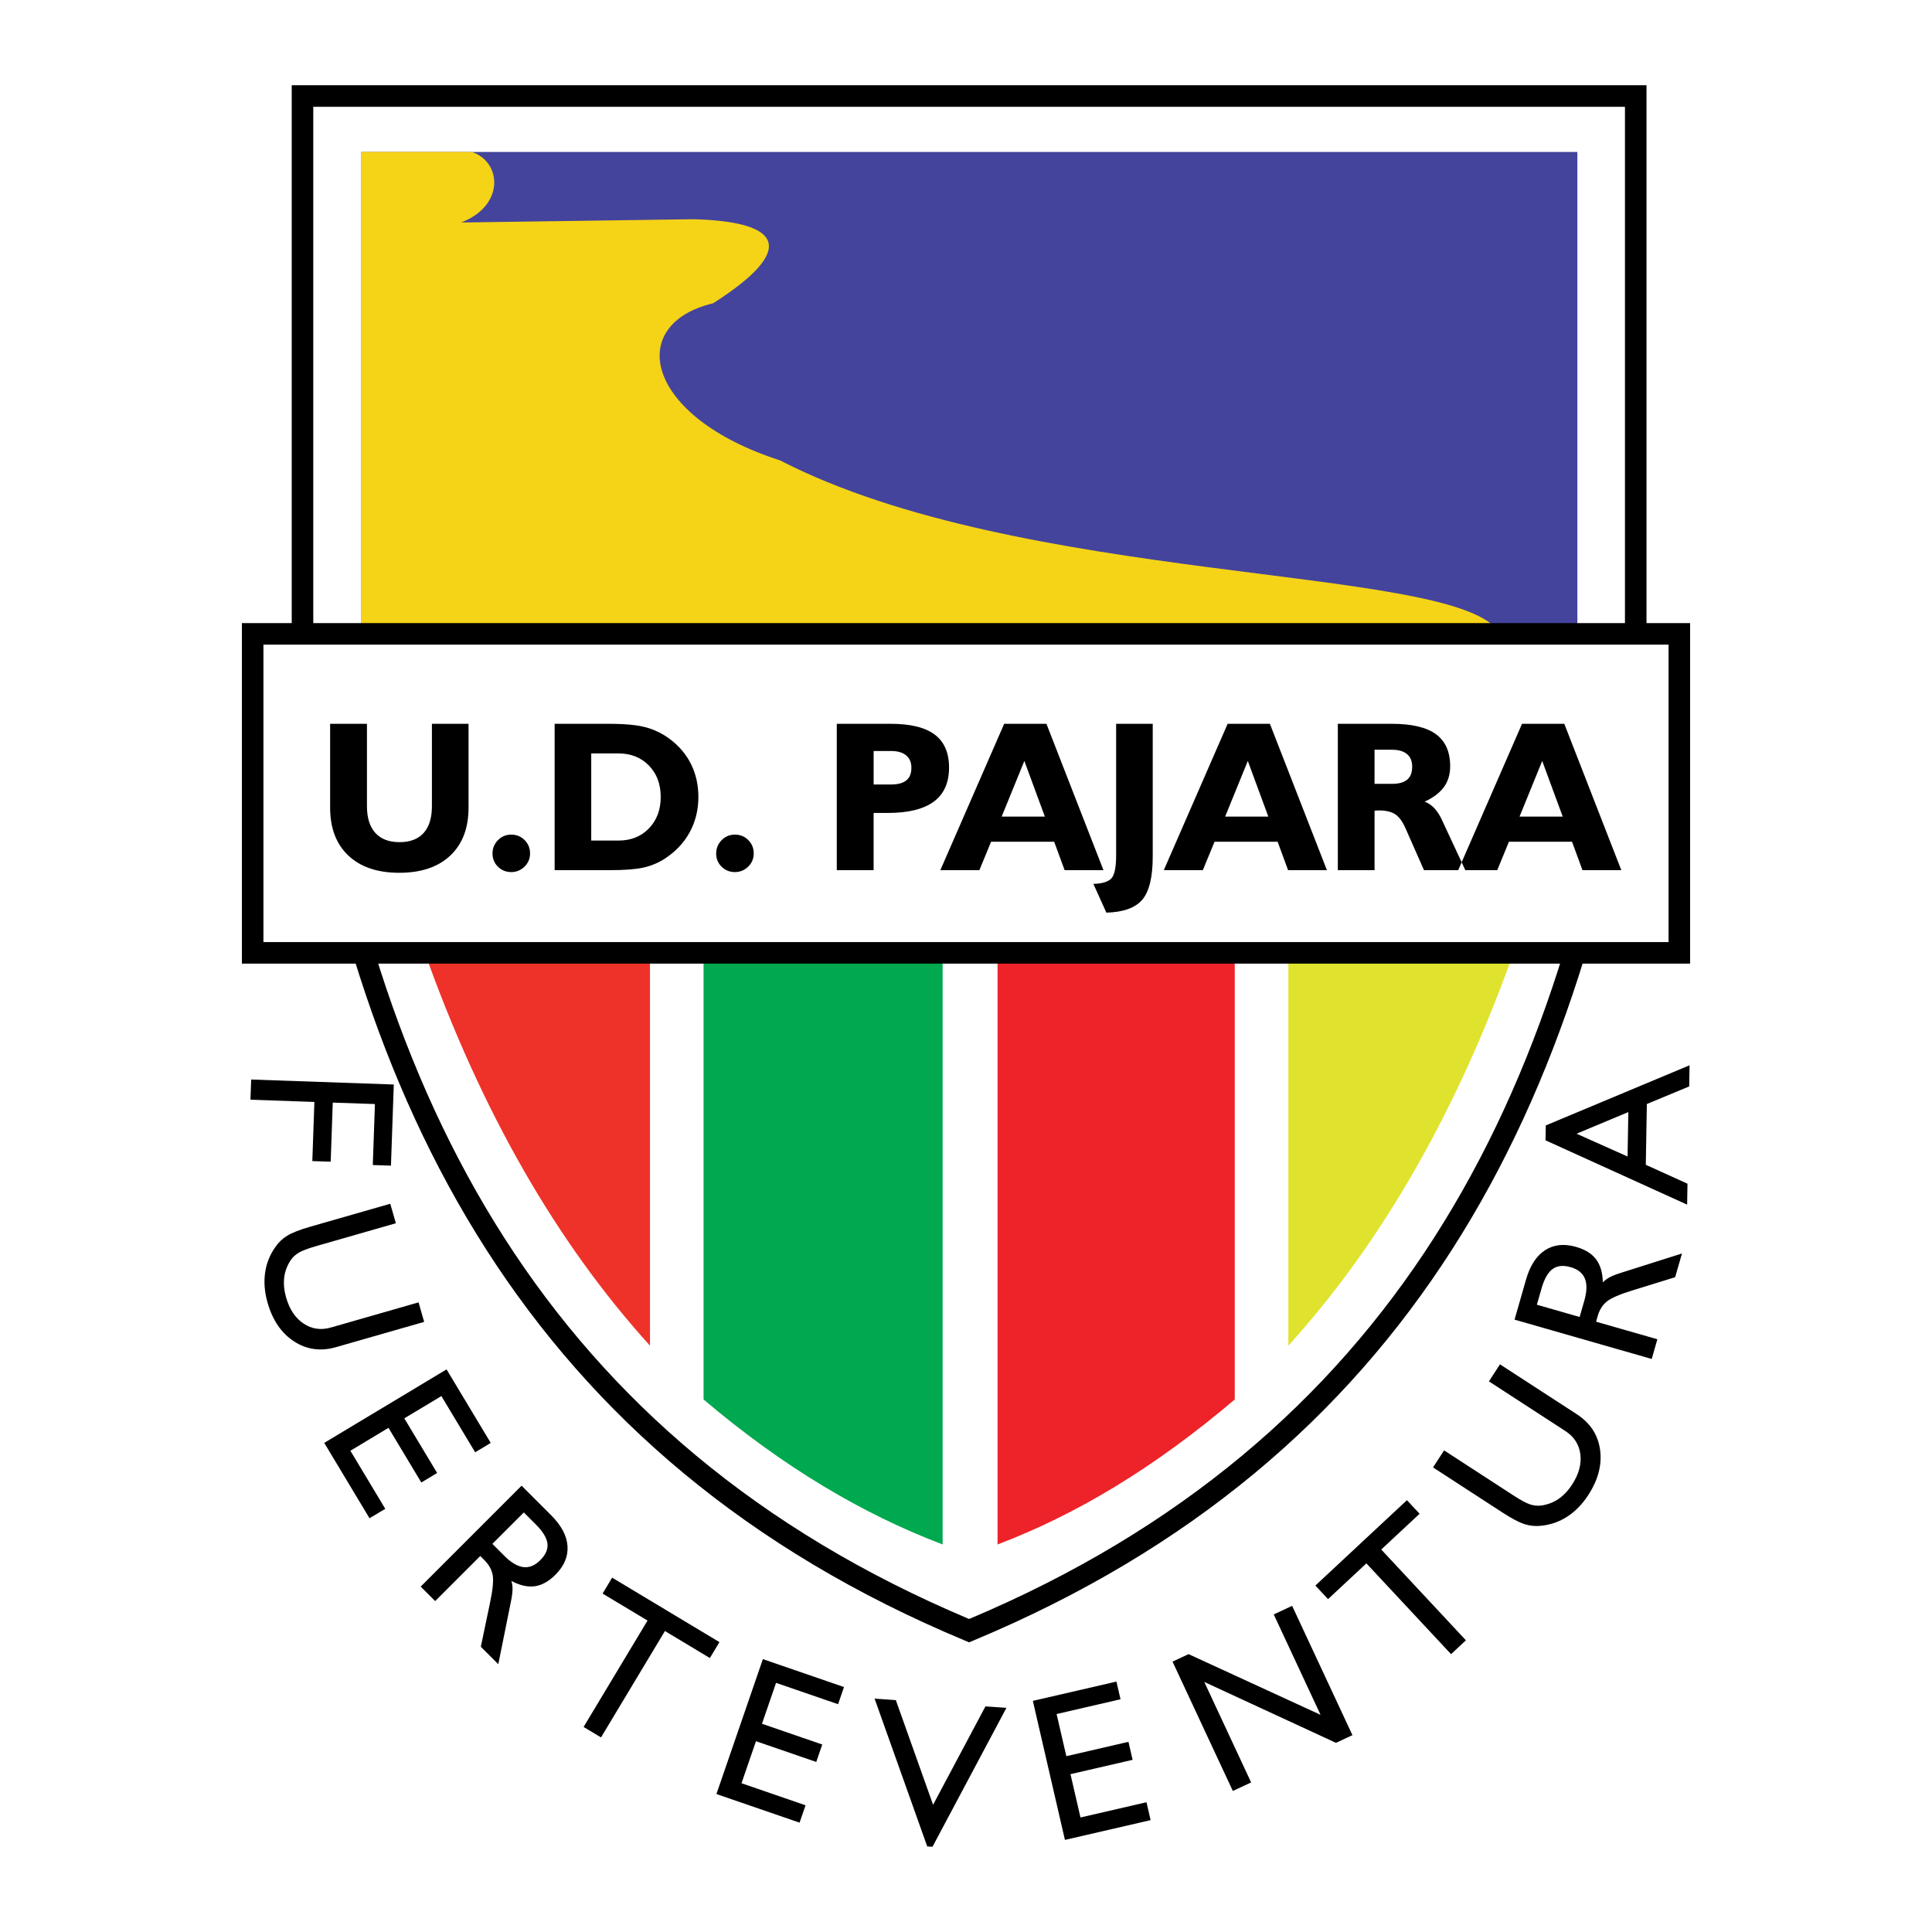
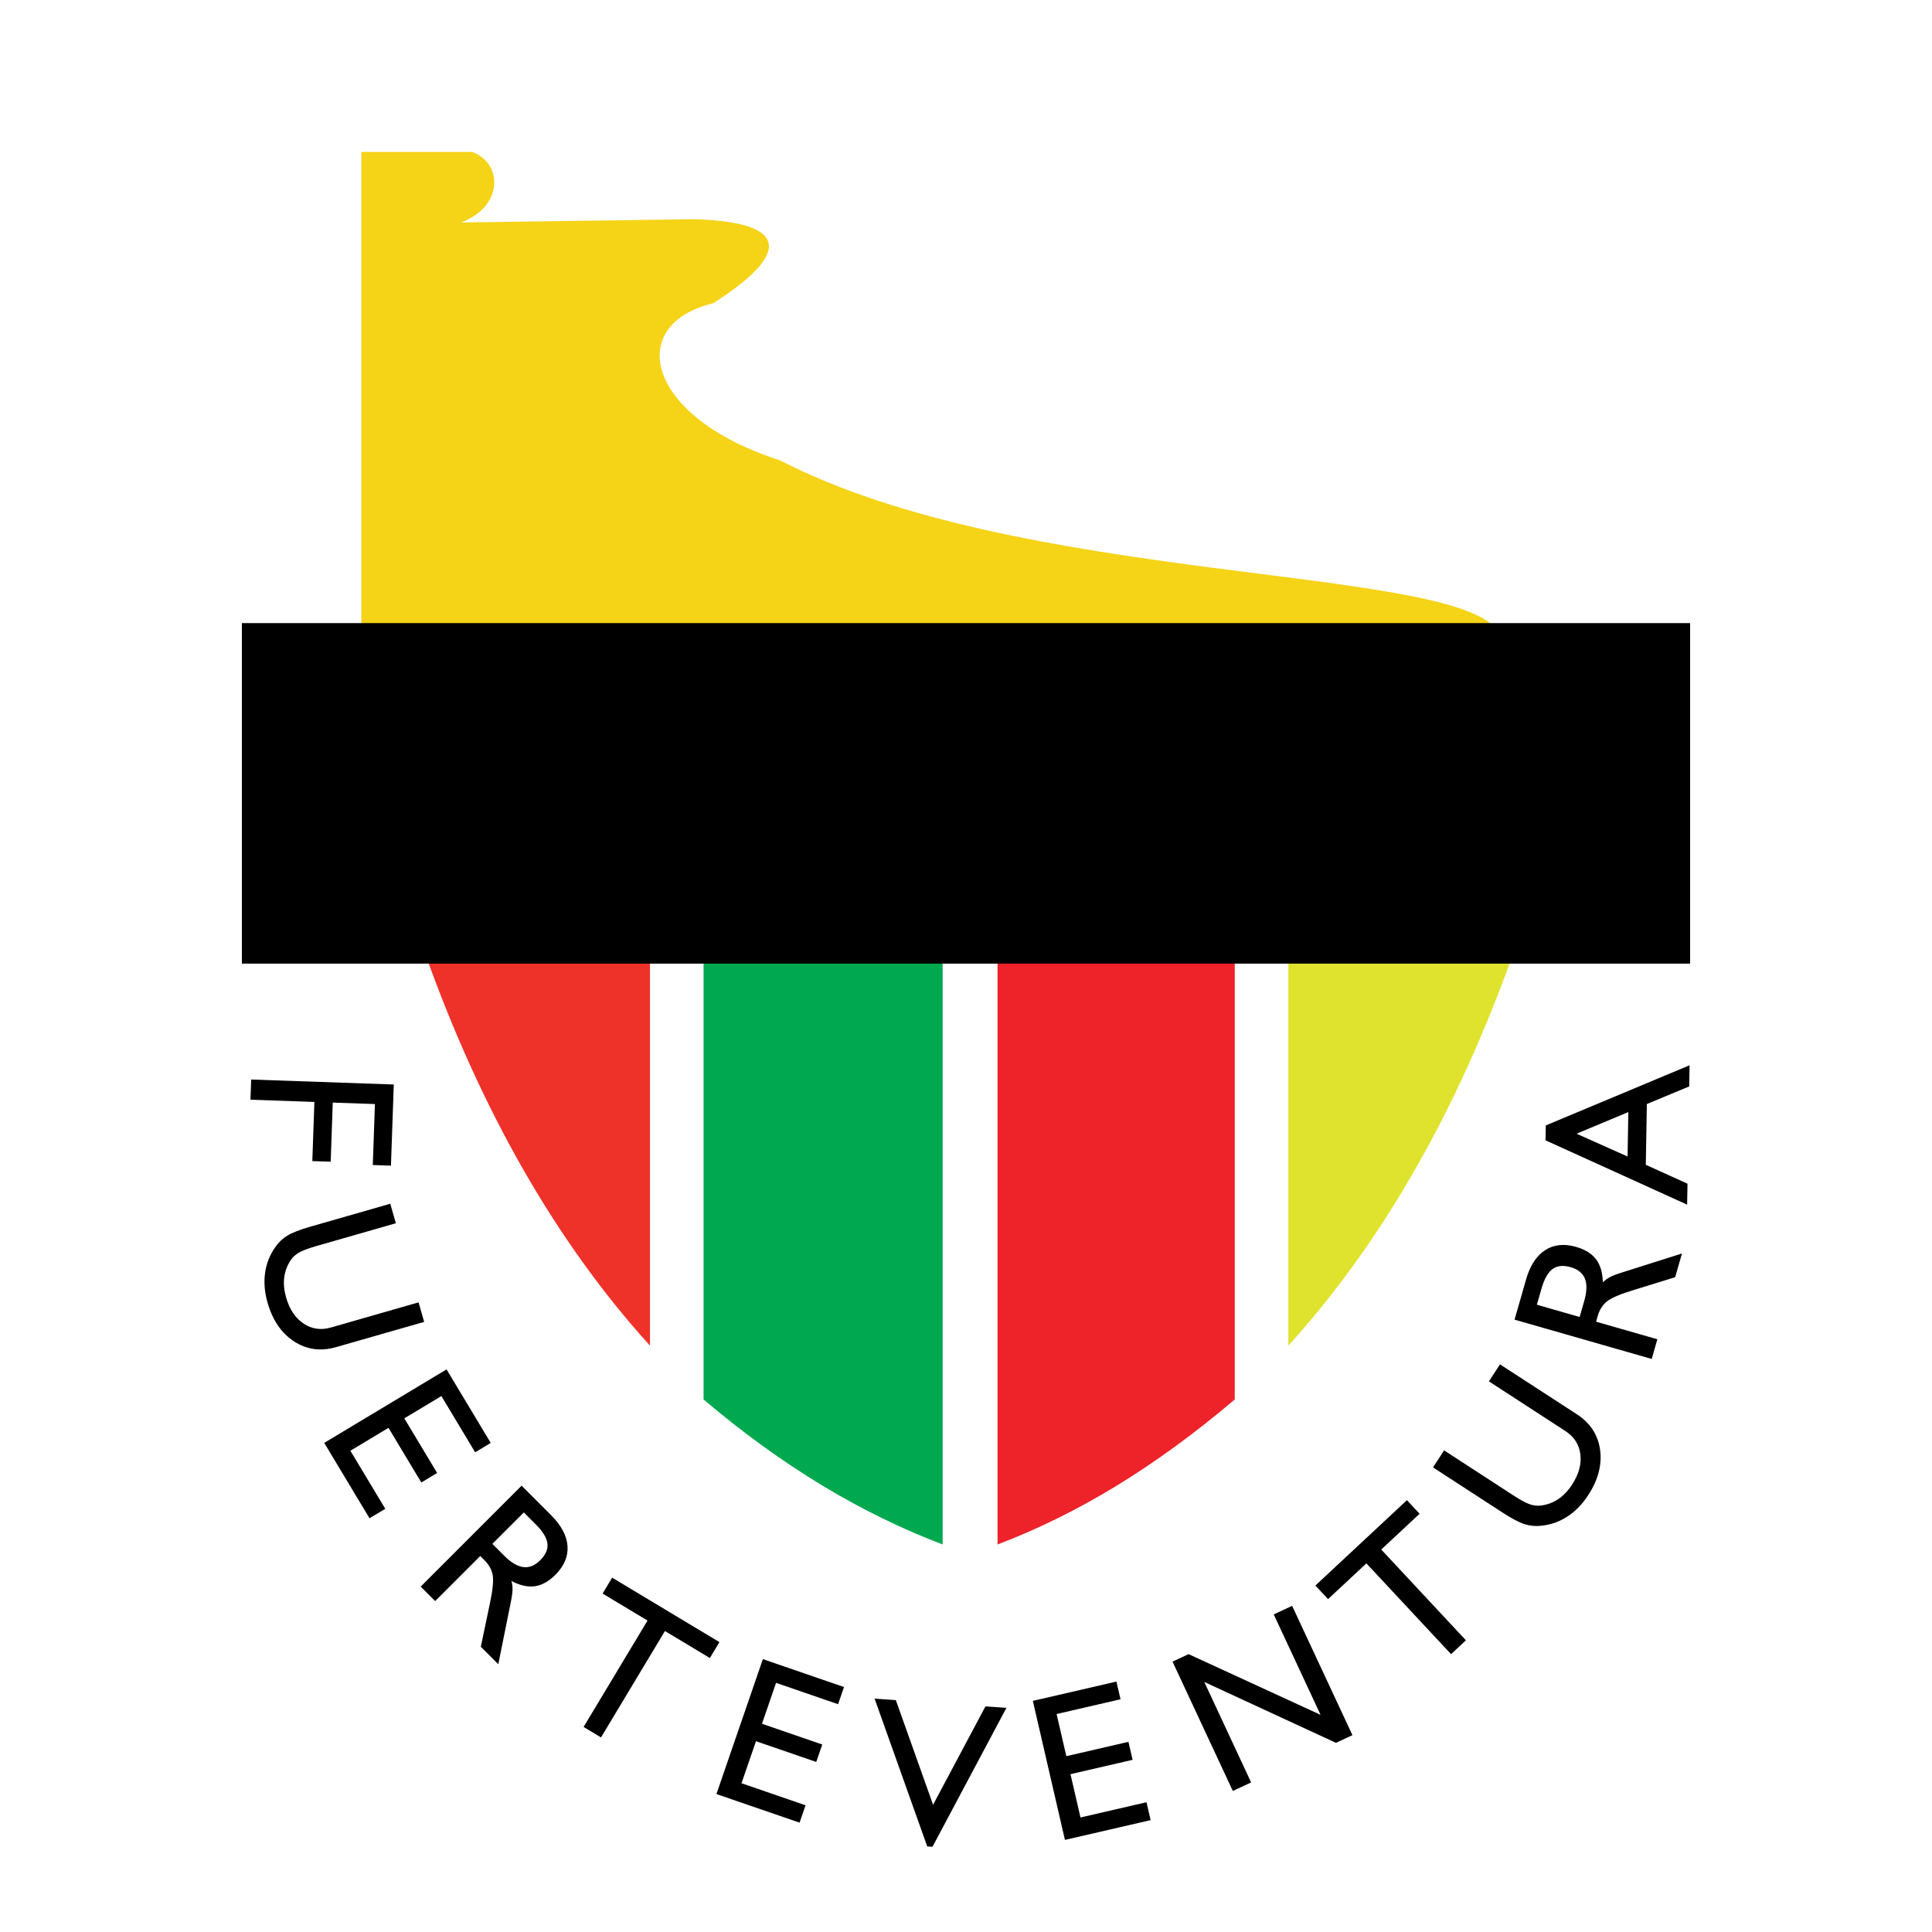
<svg xmlns="http://www.w3.org/2000/svg" version="1.0" id="Layer_1" x="0px" y="0px" width="192.756px" height="192.756px" viewBox="0 0 192.756 192.756" enable-background="new 0 0 192.756 192.756" xml:space="preserve">
  <g>
-     <polygon fill-rule="evenodd" clip-rule="evenodd" fill="#FFFFFF" points="0,0 192.756,0 192.756,192.756 0,192.756 0,0  " />
-     <path d="M30.18,8.504h133.017h1.075v1.075v56.16v0.035l-0.013,0.099c-2.821,22.279-8.745,42.182-19.388,58.792   c-10.666,16.645-26.052,29.961-47.772,39.018l-0.412,0.172l-0.412-0.172c-21.716-9.057-37.099-22.373-47.765-39.018   C37.87,108.055,31.944,88.151,29.118,65.873l-0.013-0.099v-0.035V9.579V8.504H30.18L30.18,8.504z" />
    <path fill="#FFFFFF" d="M162.122,10.653H31.255v55.048c2.792,21.934,8.619,41.506,19.062,57.805   c10.368,16.18,25.307,29.148,46.371,38.021c21.068-8.873,36.011-21.842,46.378-38.021c10.444-16.299,16.27-35.871,19.056-57.805   V10.653L162.122,10.653z" />
    <path fill-rule="evenodd" clip-rule="evenodd" fill="#DFE32D" d="M128.539,94.823h22.547   c-5.656,15.945-13.172,29.089-22.547,39.435V94.823L128.539,94.823z" />
    <path fill-rule="evenodd" clip-rule="evenodd" fill="#EE3229" d="M64.849,94.823H42.302c5.656,15.945,13.171,29.089,22.547,39.435   V94.823L64.849,94.823z" />
    <path fill-rule="evenodd" clip-rule="evenodd" fill="#EE2229" d="M99.526,94.823h23.666v44.802   c-7.981,6.768-15.687,11.434-23.666,14.467V94.823L99.526,94.823z" />
    <path fill-rule="evenodd" clip-rule="evenodd" fill="#00A84F" d="M94.047,94.823H70.195v44.802   c7.981,6.768,15.872,11.434,23.852,14.467V94.823L94.047,94.823z" />
-     <polygon fill-rule="evenodd" clip-rule="evenodd" fill="#44449C" points="36.056,15.161 157.375,15.161 157.375,62.803    36.056,62.803 36.056,15.161  " />
    <path fill-rule="evenodd" clip-rule="evenodd" fill="#F5D317" d="M36.056,15.161h11.029c2.983,1.003,3.293,5.362-1.076,7.038   l23.133-0.327c9.135,0.224,10.249,3.131,2.005,8.387c-8.779,2.094-6.838,11.327,6.685,15.676   c24.035,12.397,66.257,10.422,71.521,16.869H36.056V15.161L36.056,15.161z" />
    <path fill-rule="evenodd" clip-rule="evenodd" d="M25.06,107.705l14.228,0.496l-0.283,8.096l-1.811-0.062l0.212-6.084l-4.207-0.146   l-0.206,5.898l-1.832-0.062l0.206-5.9l-6.378-0.223L25.06,107.705L25.06,107.705z M38.937,120.098l0.559,1.945l-7.857,2.254   c-0.872,0.25-1.478,0.475-1.815,0.674c-0.338,0.197-0.611,0.451-0.814,0.746c-0.36,0.539-0.579,1.123-0.655,1.742   c-0.076,0.621-0.011,1.287,0.19,1.99c0.34,1.186,0.921,2.055,1.74,2.602c0.819,0.549,1.733,0.682,2.738,0.393l8.737-2.506   l0.558,1.947l-8.797,2.521c-1.525,0.439-2.918,0.246-4.177-0.57c-1.26-0.816-2.144-2.104-2.647-3.857   c-0.297-1.035-0.381-2.025-0.253-2.963c0.127-0.941,0.467-1.803,1.013-2.578c0.321-0.473,0.723-0.859,1.202-1.152   c0.479-0.297,1.261-0.602,2.344-0.912L38.937,120.098L38.937,120.098z M32.35,143.957l12.203-7.332l4.408,7.336l-1.553,0.934   l-3.371-5.609l-3.699,2.223l3.276,5.451l-1.578,0.949l-3.276-5.453l-3.802,2.285l3.481,5.793l-1.571,0.943L32.35,143.957   L32.35,143.957z M41.972,158.295l10.067-10.068l2.949,2.949c1.016,1.016,1.56,2.043,1.633,3.072   c0.073,1.031-0.332,1.99-1.208,2.867c-0.662,0.662-1.346,1.043-2.05,1.143c-0.705,0.1-1.488-0.074-2.34-0.525   c0.079,0.26,0.115,0.541,0.113,0.838c-0.002,0.301-0.063,0.748-0.184,1.336l-1.237,6.131l-1.743-1.742l0.914-4.367   c0.279-1.314,0.367-2.244,0.27-2.783c-0.098-0.537-0.37-1.031-0.81-1.473l-0.431-0.43l-4.498,4.498L41.972,158.295L41.972,158.295z    M49.123,154.033l1.195,1.195c0.67,0.67,1.304,1.043,1.894,1.121c0.592,0.074,1.158-0.156,1.69-0.688   c0.546-0.547,0.785-1.104,0.716-1.666c-0.071-0.564-0.457-1.201-1.162-1.906l-1.194-1.193L49.123,154.033L49.123,154.033z    M58.226,172.299l6.378-10.615l-4.484-2.693l0.954-1.588l10.704,6.432l-0.954,1.588l-4.483-2.695l-6.378,10.615L58.226,172.299   L58.226,172.299z M71.478,178.992l4.635-13.461l8.092,2.785l-0.589,1.713l-6.188-2.131l-1.405,4.082l6.014,2.07l-0.599,1.74   l-6.014-2.07l-1.444,4.193l6.39,2.201l-0.597,1.732L71.478,178.992L71.478,178.992z M92.51,184.217l-5.252-14.744l2.12,0.148   l3.716,10.441l5.225-9.816l2.093,0.146l-7.375,13.859L92.51,184.217L92.51,184.217z M106.249,183.568l-3.202-13.871l8.34-1.926   l0.407,1.766l-6.377,1.473l0.971,4.205l6.197-1.432l0.415,1.795l-6.198,1.43l0.998,4.322l6.585-1.52l0.412,1.785L106.249,183.568   L106.249,183.568z M123,178.684l-6.017-12.904l1.603-0.746l13.166,6.055l-4.671-10.018l1.835-0.855l6.018,12.902l-1.643,0.766   l-13.14-6.076l4.674,10.025L123,178.684L123,178.684z M144.771,165.035l-8.445-9.057l-3.826,3.566l-1.263-1.354l9.132-8.516   l1.264,1.354l-3.826,3.568l8.446,9.057L144.771,165.035L144.771,165.035z M142.973,146.404l1.104-1.699l6.855,4.453   c0.76,0.494,1.327,0.803,1.698,0.928s0.742,0.166,1.098,0.125c0.644-0.082,1.228-0.299,1.745-0.648   c0.519-0.352,0.979-0.836,1.377-1.449c0.672-1.035,0.945-2.043,0.821-3.021c-0.123-0.977-0.623-1.754-1.5-2.322l-7.622-4.951   l1.103-1.699l7.676,4.984c1.33,0.865,2.1,2.043,2.31,3.527c0.21,1.486-0.181,2.998-1.175,4.529   c-0.587,0.904-1.279,1.617-2.071,2.135c-0.794,0.521-1.665,0.83-2.61,0.928c-0.566,0.066-1.121,0.016-1.658-0.152   c-0.536-0.166-1.281-0.557-2.226-1.17L142.973,146.404L142.973,146.404z M164.793,135.584l-13.686-3.924l1.149-4.008   c0.396-1.381,1.03-2.355,1.896-2.918s1.9-0.674,3.093-0.332c0.9,0.258,1.564,0.67,1.993,1.238s0.656,1.338,0.676,2.301   c0.188-0.193,0.416-0.361,0.677-0.504c0.264-0.145,0.686-0.309,1.258-0.488l5.962-1.889l-0.68,2.367l-4.262,1.318   c-1.284,0.393-2.141,0.768-2.564,1.113c-0.423,0.346-0.724,0.824-0.895,1.422l-0.168,0.586l6.113,1.752L164.793,135.584   L164.793,135.584z M157.6,131.396l0.466-1.625c0.261-0.91,0.28-1.646,0.062-2.199c-0.222-0.553-0.697-0.938-1.421-1.145   c-0.741-0.213-1.345-0.152-1.804,0.182c-0.459,0.336-0.828,0.982-1.103,1.939l-0.466,1.623L157.6,131.396L157.6,131.396z    M162.383,115.385l0.077-4.434l-5.166,2.16L162.383,115.385L162.383,115.385z M168.325,120.186l-14.127-6.416l0.025-1.486l14.344-6   l-0.036,2.109l-4.224,1.756l-0.105,6.064l4.159,1.885L168.325,120.186L168.325,120.186z" />
    <polygon points="25.208,62.167 167.548,62.167 168.623,62.167 168.623,63.242 168.623,95.066 168.623,96.141 167.548,96.141    25.208,96.141 24.133,96.141 24.133,95.066 24.133,63.242 24.133,62.167 25.208,62.167  " />
-     <polygon fill="#FFFFFF" points="166.474,64.317 26.282,64.317 26.282,93.992 166.474,93.992 166.474,64.317  " />
    <path fill-rule="evenodd" clip-rule="evenodd" d="M46.746,72.215v8.362c0,2.044-0.608,3.641-1.822,4.785   c-1.214,1.144-2.911,1.716-5.088,1.716c-2.172,0-3.866-0.572-5.077-1.716c-1.214-1.144-1.822-2.741-1.822-4.785v-8.362h3.674v8.218   c0,1.161,0.277,2.049,0.833,2.664c0.556,0.616,1.366,0.925,2.422,0.925c1.05,0,1.852-0.306,2.402-0.917   c0.55-0.611,0.824-1.505,0.824-2.672v-8.218H46.746L46.746,72.215z M49.138,85.148c0-0.511,0.18-0.956,0.541-1.322   c0.361-0.369,0.803-0.555,1.325-0.555c0.527,0,0.975,0.181,1.335,0.542c0.361,0.361,0.545,0.811,0.545,1.339   c0,0.514-0.187,0.952-0.553,1.313c-0.369,0.361-0.813,0.542-1.327,0.542c-0.522,0-0.964-0.181-1.325-0.536   c-0.361-0.356-0.541-0.797-0.541-1.319V85.148L49.138,85.148z M58.988,75.17v8.693h2.725c1.239,0,2.25-0.406,3.032-1.214   c0.784-0.811,1.175-1.858,1.175-3.136c0-1.28-0.391-2.327-1.175-3.133c-0.783-0.805-1.793-1.21-3.032-1.21H58.988L58.988,75.17z    M55.336,86.817V72.215h5.477c1.566,0,2.783,0.12,3.644,0.355c0.86,0.236,1.657,0.628,2.38,1.169   c0.933,0.703,1.641,1.544,2.119,2.521c0.48,0.978,0.722,2.063,0.722,3.252c0,1.3-0.294,2.48-0.878,3.542   c-0.583,1.061-1.433,1.95-2.538,2.658c-0.625,0.394-1.319,0.68-2.075,0.85c-0.758,0.169-1.885,0.255-3.374,0.255H55.336   L55.336,86.817z M71.453,85.148c0-0.511,0.181-0.956,0.542-1.322c0.361-0.369,0.803-0.555,1.325-0.555   c0.528,0,0.975,0.181,1.336,0.542s0.544,0.811,0.544,1.339c0,0.514-0.186,0.952-0.553,1.313c-0.369,0.361-0.814,0.542-1.328,0.542   c-0.522,0-0.963-0.181-1.325-0.536c-0.361-0.356-0.542-0.797-0.542-1.319V85.148L71.453,85.148z M88.894,78.269   c0.689,0,1.2-0.139,1.533-0.411c0.333-0.272,0.503-0.695,0.503-1.258c0-0.533-0.175-0.947-0.522-1.236   c-0.347-0.289-0.847-0.436-1.494-0.436h-1.752v3.341H88.894L88.894,78.269z M83.486,86.817V72.215h5.385   c1.975,0,3.438,0.358,4.388,1.075c0.95,0.717,1.428,1.816,1.428,3.288c0,1.517-0.508,2.652-1.525,3.402   c-1.016,0.75-2.543,1.127-4.582,1.127h-1.419v5.71H83.486L83.486,86.817z M99.936,81.474h4.311l-2.047-5.554L99.936,81.474   L99.936,81.474z M93.818,86.817l6.369-14.603h4.216l5.69,14.603h-3.875l-1.044-2.838h-6.293l-1.169,2.838H93.818L93.818,86.817z    M109.087,88.187c0.9-0.027,1.503-0.219,1.809-0.563c0.305-0.347,0.461-1.114,0.461-2.297V72.215h3.651v13.236   c0,2.044-0.344,3.48-1.032,4.299c-0.689,0.822-1.889,1.258-3.592,1.306L109.087,88.187L109.087,88.187z M122.232,81.474h4.31   l-2.047-5.554L122.232,81.474L122.232,81.474z M116.113,86.817l6.369-14.603h4.215l5.69,14.603h-3.874l-1.044-2.838h-6.293   l-1.169,2.838H116.113L116.113,86.817z M138.89,78.205c0.672,0,1.178-0.141,1.509-0.422c0.33-0.281,0.496-0.711,0.496-1.289   c0-0.55-0.172-0.969-0.516-1.258c-0.345-0.289-0.845-0.434-1.489-0.434h-1.752v3.402H138.89L138.89,78.205z M133.475,86.817V72.215   h5.393c1.983,0,3.449,0.345,4.394,1.034c0.947,0.688,1.422,1.76,1.422,3.204c0,0.806-0.208,1.5-0.624,2.072   c-0.417,0.572-1.062,1.061-1.922,1.455c0.36,0.133,0.686,0.355,0.975,0.664c0.289,0.308,0.541,0.702,0.755,1.174l2.33,4.999h-4.124   l-1.857-4.205c-0.298-0.667-0.639-1.127-1.022-1.377c-0.383-0.25-0.928-0.378-1.627-0.378c-0.056,0-0.131,0.003-0.22,0.008   c-0.089,0.006-0.161,0.011-0.208,0.011v5.94H133.475L133.475,86.817z M151.604,81.474h4.31l-2.047-5.554L151.604,81.474   L151.604,81.474z M145.486,86.817l6.368-14.603h4.216l5.689,14.603h-3.874l-1.044-2.838h-6.293l-1.169,2.838H145.486   L145.486,86.817z" />
  </g>
</svg>